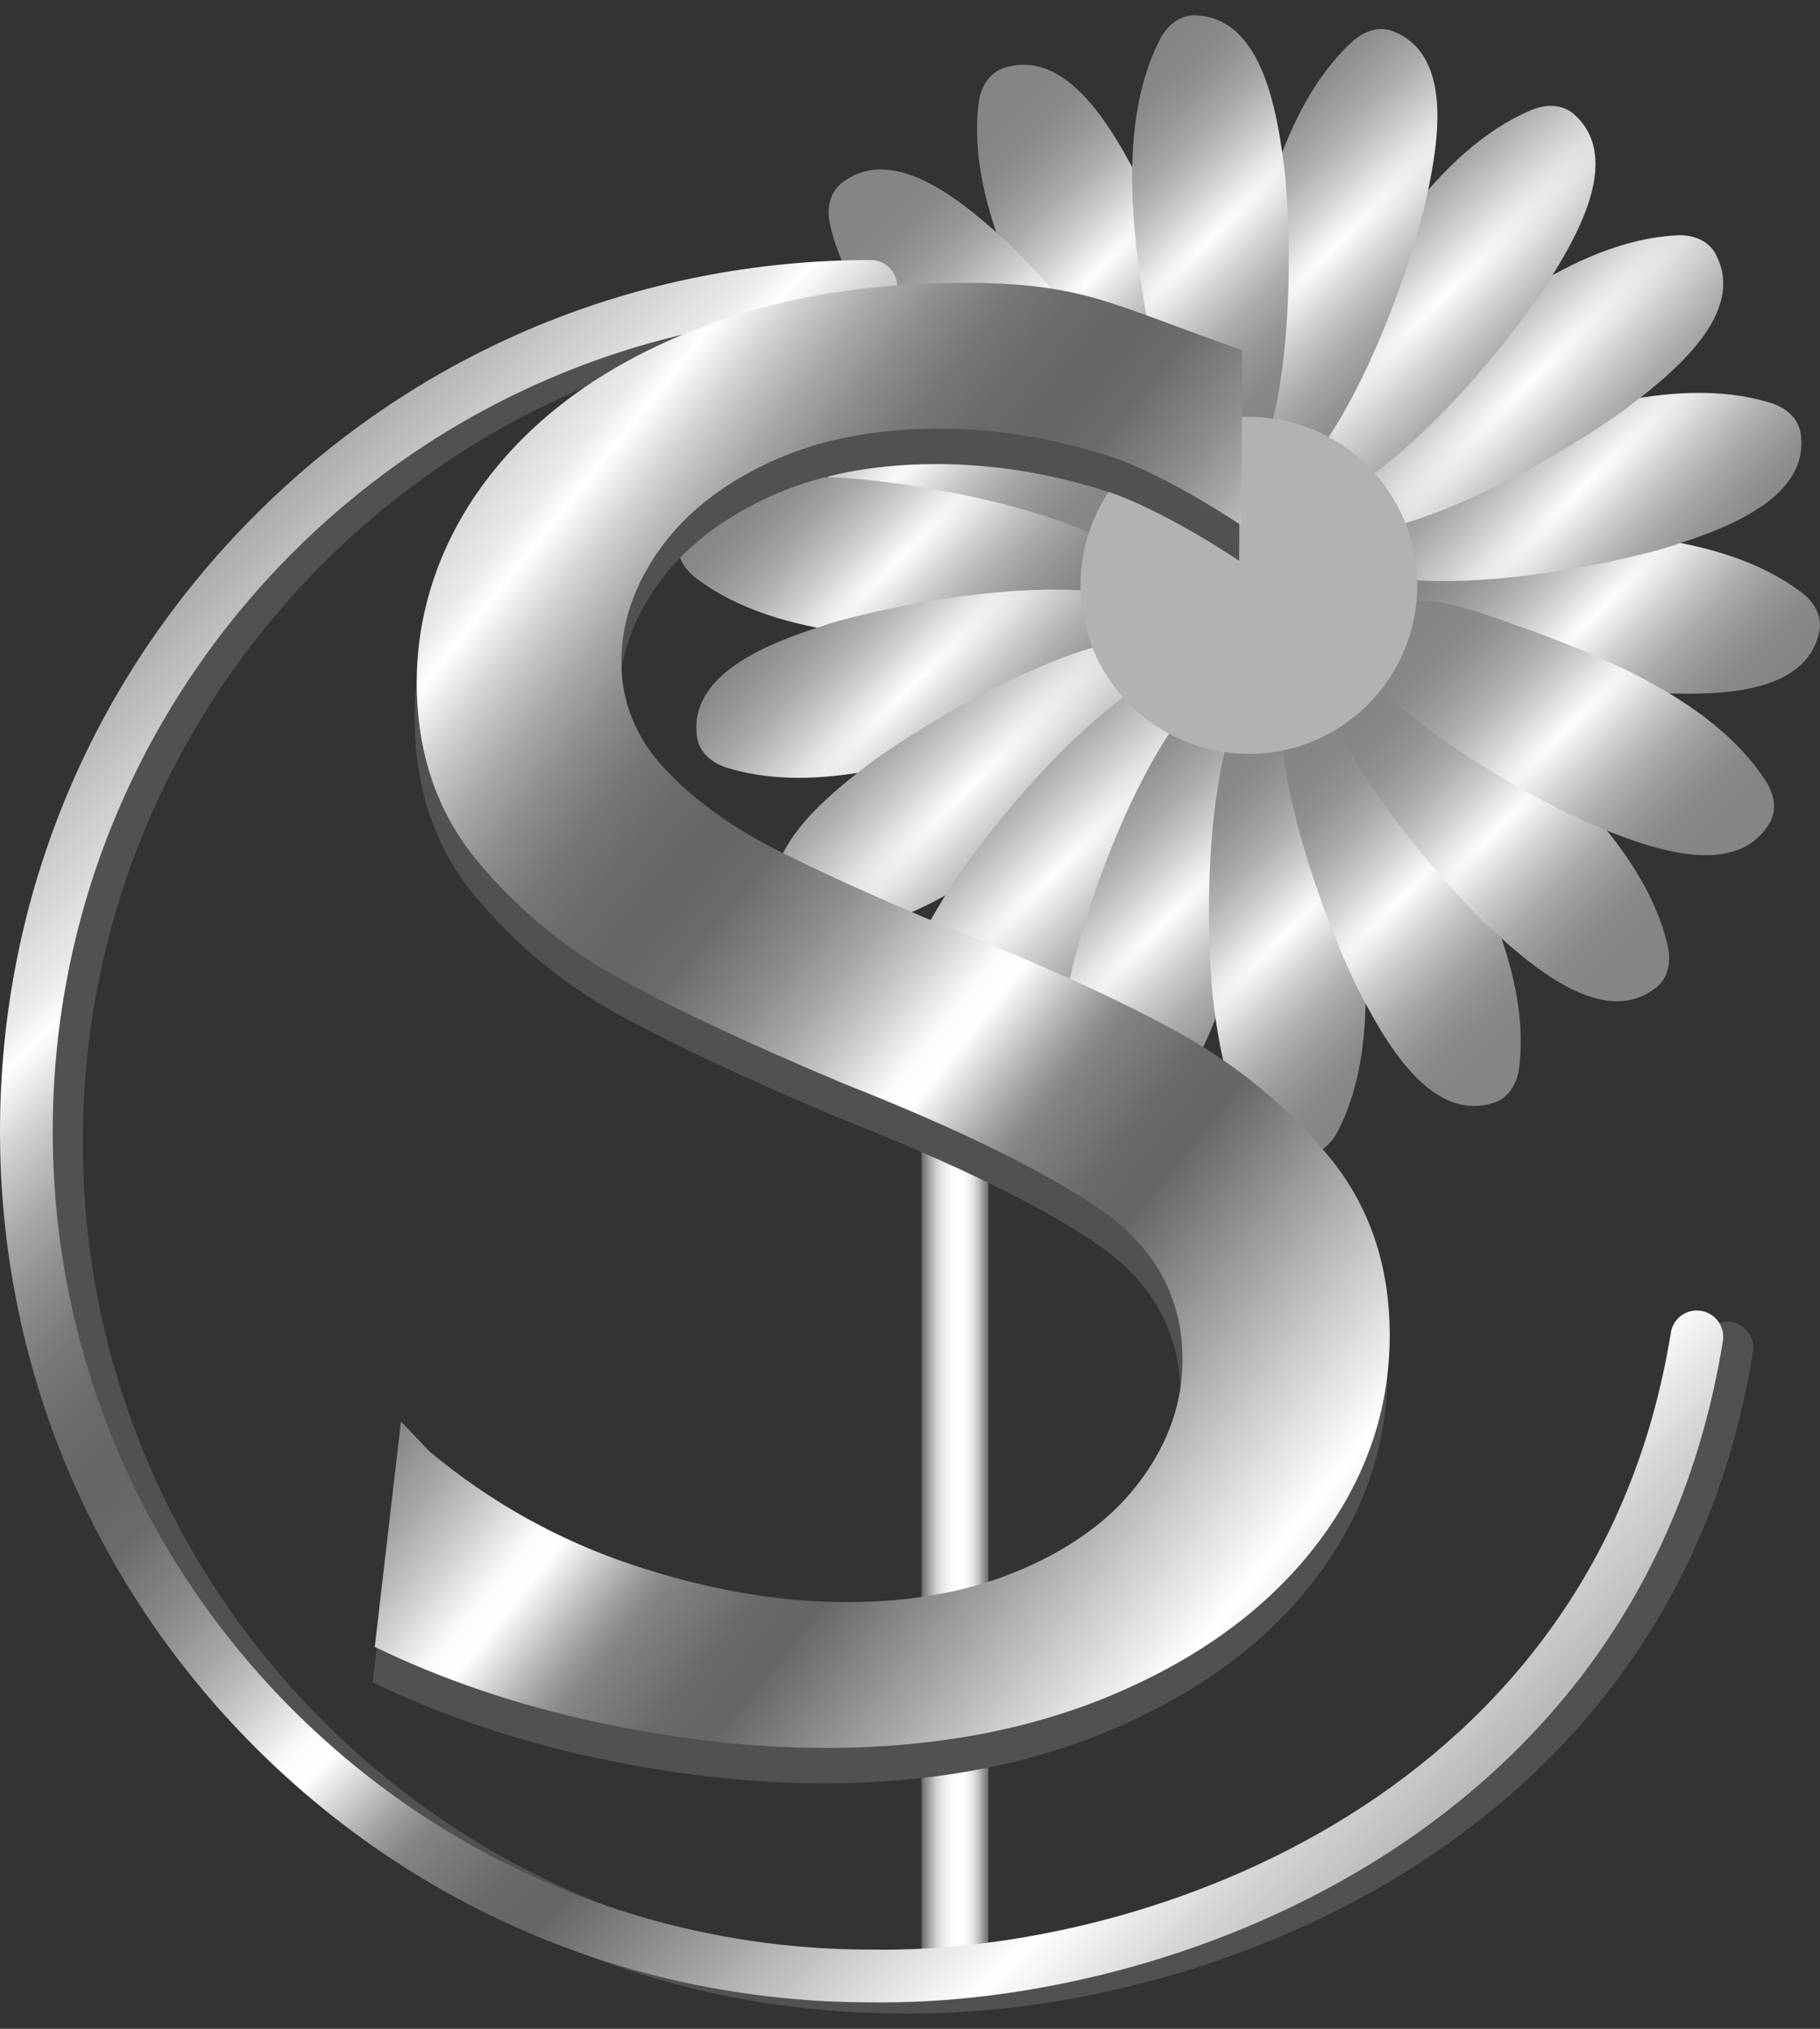
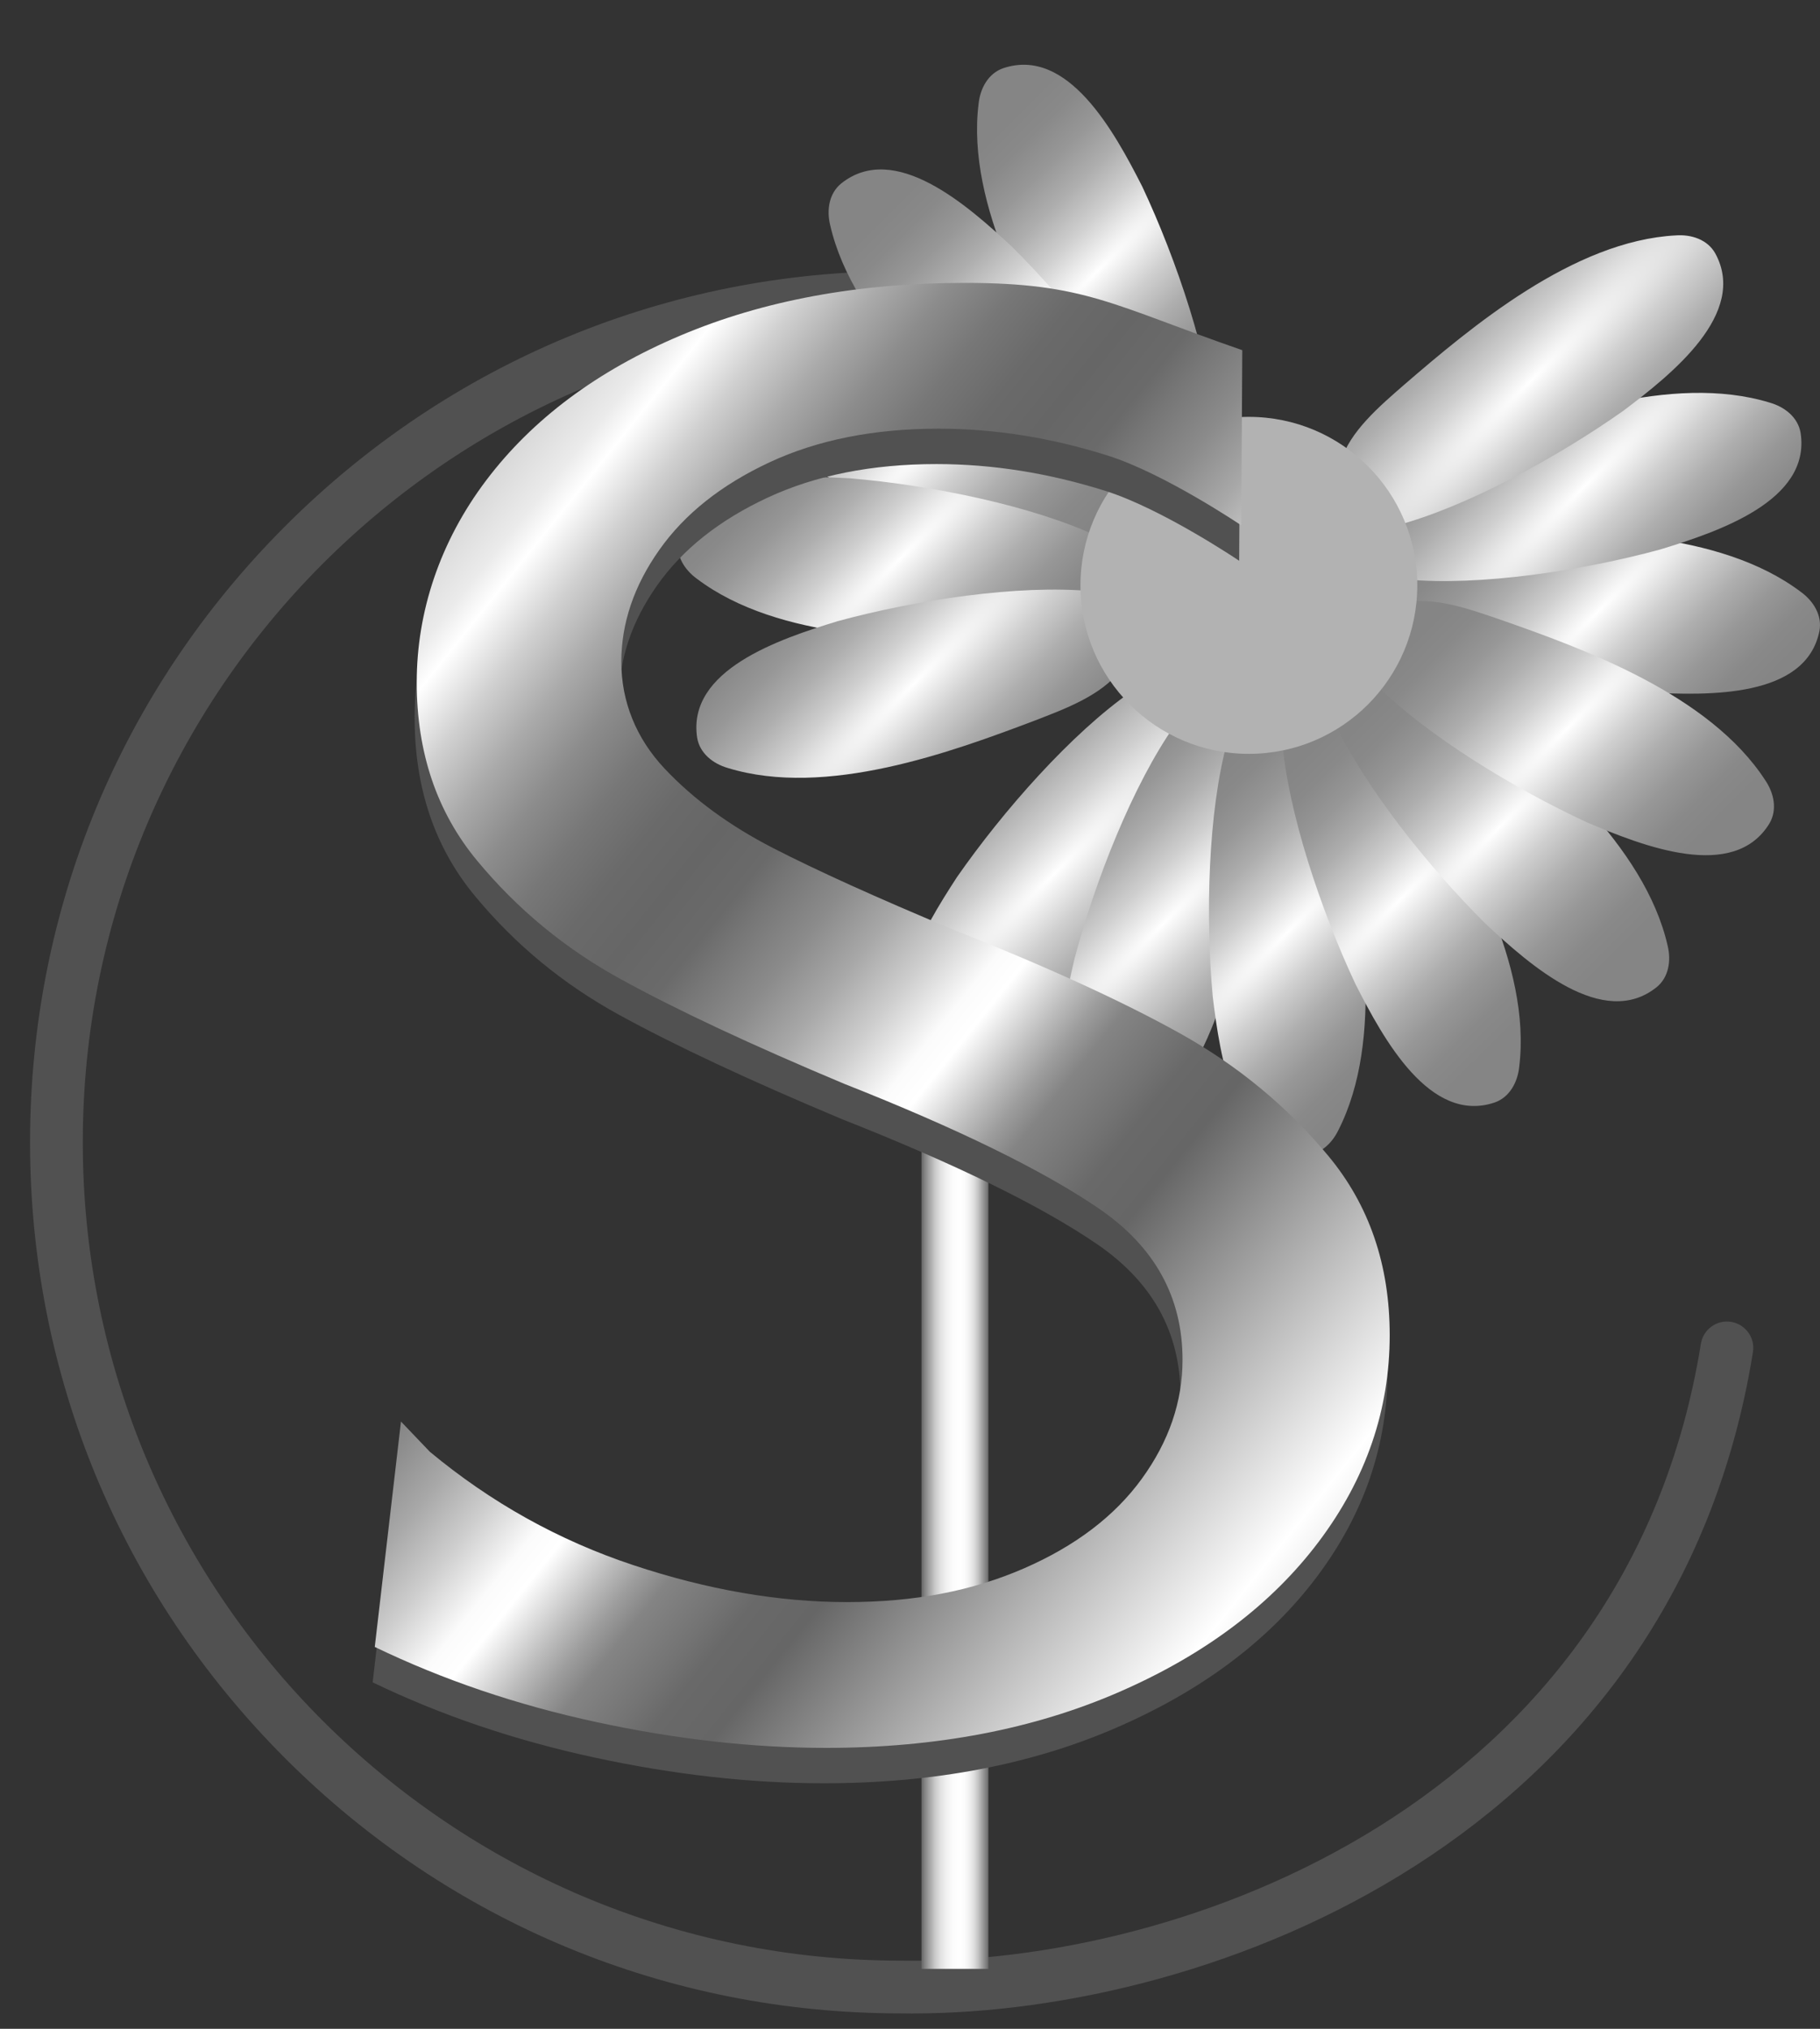
<svg xmlns="http://www.w3.org/2000/svg" width="70" height="78" viewBox="0 0 70 78" fill="none">
  <rect x="0" y="0" width="70" height="78" fill="#333333" stroke="none" />
  <path d="M35.102 77.412C34.946 77.412 34.794 77.41 34.64 77.408C25.697 77.406 17.29 73.922 10.966 67.599C4.64 61.272 1.156 52.862 1.156 43.915C1.156 34.968 4.64 26.558 10.966 20.232C17.292 13.906 25.702 10.422 34.649 10.422C35.209 10.422 35.663 10.876 35.663 11.436C35.663 11.996 35.209 12.45 34.649 12.45C17.299 12.45 3.184 26.565 3.184 43.915C3.184 61.266 17.299 75.38 34.649 75.38C34.655 75.38 34.661 75.38 34.665 75.38C45.468 75.557 62.563 69.381 65.419 51.662C65.508 51.109 66.03 50.732 66.581 50.822C67.134 50.911 67.51 51.432 67.421 51.984C64.402 70.717 46.626 77.41 35.102 77.41V77.412Z" fill="#515151" />
  <path d="M38.017 75.697H35.441V43.833L38.017 44.978V75.697Z" fill="url(#paint0_linear_163_2298)" />
  <path d="M53.807 24.367C56.359 25.572 60.263 26.358 63.366 26.62C65.729 26.747 69.458 26.836 69.978 24.262C70.092 23.665 69.751 23.111 69.266 22.759C66.118 20.382 60.971 20.392 57.542 20.436C56.337 20.46 54.792 20.462 53.777 21.142C52.58 21.89 52.517 23.66 53.783 24.353L53.807 24.367Z" fill="url(#paint1_radial_163_2298)" />
  <path d="M46.76 16.575C46.528 13.762 45.256 9.988 43.932 7.171C42.86 5.062 41.073 1.787 38.583 2.623C38.009 2.823 37.7 3.396 37.638 3.991C37.153 7.906 39.736 12.358 41.489 15.305C42.112 16.337 42.886 17.673 43.982 18.213C45.228 18.875 46.793 18.044 46.76 16.602V16.575Z" fill="url(#paint2_radial_163_2298)" />
  <path d="M44.809 17.368C43.628 14.804 41.142 11.693 38.934 9.498C37.205 7.883 34.406 5.416 32.353 7.054C31.882 7.439 31.787 8.082 31.932 8.664C32.815 12.508 36.765 15.809 39.42 17.978C40.359 18.735 41.544 19.725 42.758 19.857C44.155 20.054 45.341 18.737 44.818 17.393L44.809 17.367V17.368Z" fill="url(#paint3_radial_163_2298)" />
  <path d="M43.246 18.781C41.26 16.776 37.86 14.701 35.034 13.394C32.857 12.468 29.384 11.107 28.014 13.349C27.703 13.872 27.834 14.509 28.168 15.005C30.314 18.315 35.154 20.066 38.391 21.197C39.533 21.586 40.983 22.112 42.17 21.821C43.551 21.528 44.215 19.886 43.263 18.802L43.246 18.781Z" fill="url(#paint4_radial_163_2298)" />
  <path d="M42.262 20.643C39.709 19.438 35.806 18.652 32.702 18.39C30.34 18.264 26.61 18.174 26.09 20.748C25.977 21.346 26.318 21.9 26.803 22.251C29.951 24.629 35.098 24.618 38.527 24.574C39.732 24.55 41.276 24.548 42.291 23.869C43.488 23.121 43.551 21.35 42.285 20.657L42.262 20.643Z" fill="url(#paint5_radial_163_2298)" />
  <path d="M41.973 22.729C39.162 22.47 35.224 23.066 32.22 23.882C29.956 24.572 26.422 25.762 26.813 28.359C26.911 28.96 27.421 29.363 27.997 29.528C31.768 30.685 36.601 28.915 39.808 27.7C40.933 27.265 42.382 26.735 43.104 25.75C43.972 24.638 43.426 22.952 42 22.734L41.973 22.728V22.729Z" fill="url(#paint6_radial_163_2298)" />
-   <path d="M42.415 24.789C39.685 25.506 36.189 27.415 33.644 29.208C31.753 30.629 28.838 32.958 30.095 35.265C30.392 35.796 31.009 36.001 31.606 35.959C35.545 35.756 39.482 32.44 42.079 30.201C42.987 29.408 44.169 28.414 44.509 27.242C44.945 25.9 43.855 24.502 42.44 24.786L42.413 24.79L42.415 24.789Z" fill="url(#paint7_radial_163_2298)" />
  <path d="M43.535 26.573C41.216 28.181 38.583 31.169 36.805 33.724C35.514 35.707 33.572 38.892 35.541 40.63C36.001 41.027 36.651 41.009 37.199 40.765C40.831 39.228 43.396 34.764 45.071 31.774C45.653 30.718 46.423 29.379 46.343 28.161C46.294 26.751 44.791 25.811 43.559 26.559L43.535 26.573Z" fill="url(#paint8_radial_163_2298)" />
  <path d="M45.198 27.866C43.568 30.171 42.116 33.879 41.319 36.889C40.785 39.193 40.048 42.851 42.494 43.81C43.063 44.025 43.667 43.786 44.098 43.37C46.986 40.683 47.87 35.612 48.422 32.227C48.607 31.036 48.874 29.515 48.381 28.398C47.853 27.089 46.12 26.721 45.217 27.846L45.199 27.866H45.198Z" fill="url(#paint9_radial_163_2298)" />
  <path d="M47.203 28.513C46.46 31.235 46.363 35.217 46.644 38.318C46.93 40.667 47.489 44.355 50.115 44.42C50.724 44.428 51.21 43.997 51.472 43.459C53.265 39.945 52.362 34.878 51.723 31.509C51.49 30.326 51.219 28.806 50.375 27.925C49.431 26.876 47.675 27.121 47.213 28.488L47.203 28.514V28.513Z" fill="url(#paint10_radial_163_2298)" />
  <path d="M49.308 28.436C49.54 31.249 50.813 35.023 52.136 37.84C53.208 39.949 54.995 43.224 57.485 42.388C58.059 42.188 58.368 41.615 58.431 41.02C58.915 37.105 56.332 32.653 54.579 29.706C53.956 28.674 53.182 27.338 52.086 26.798C50.84 26.136 49.275 26.967 49.308 28.409V28.436Z" fill="url(#paint11_radial_163_2298)" />
  <path d="M51.26 27.641C52.44 30.205 54.927 33.317 57.134 35.512C58.863 37.127 61.663 39.594 63.715 37.955C64.187 37.571 64.281 36.928 64.137 36.346C63.254 32.502 59.303 29.2 56.648 27.031C55.709 26.274 54.525 25.285 53.311 25.152C51.913 24.956 50.727 26.272 51.251 27.616L51.26 27.642V27.641Z" fill="url(#paint12_radial_163_2298)" />
  <path d="M52.821 26.229C54.807 28.234 58.208 30.309 61.033 31.615C63.21 32.541 66.683 33.903 68.054 31.661C68.364 31.137 68.233 30.501 67.899 30.005C65.754 26.694 60.914 24.944 57.676 23.813C56.535 23.424 55.084 22.898 53.897 23.188C52.516 23.482 51.852 25.124 52.804 26.207L52.821 26.229Z" fill="url(#paint13_radial_163_2298)" />
  <path d="M54.096 22.279C56.907 22.539 60.844 21.943 63.849 21.127C66.112 20.437 69.647 19.247 69.255 16.65C69.157 16.049 68.648 15.646 68.072 15.481C64.3 14.324 59.467 16.094 56.26 17.309C55.136 17.743 53.686 18.274 52.965 19.259C52.096 20.371 52.642 22.056 54.069 22.275L54.096 22.281V22.279Z" fill="url(#paint14_radial_163_2298)" />
  <path d="M53.653 20.22C56.383 19.503 59.879 17.595 62.424 15.801C64.315 14.38 67.23 12.051 65.973 9.744C65.676 9.213 65.059 9.008 64.462 9.05C60.523 9.253 56.586 12.569 53.989 14.807C53.081 15.601 51.899 16.595 51.559 17.767C51.123 19.109 52.214 20.507 53.628 20.223L53.655 20.219L53.653 20.22Z" fill="url(#paint15_radial_163_2298)" />
-   <path d="M52.532 18.437C54.851 16.829 57.485 13.84 59.262 11.286C60.553 9.303 62.495 6.118 60.527 4.38C60.066 3.983 59.416 4.001 58.869 4.245C55.236 5.782 52.671 10.245 50.996 13.236C50.414 14.292 49.644 15.63 49.725 16.849C49.774 18.259 51.276 19.199 52.508 18.451L52.532 18.437Z" fill="url(#paint16_radial_163_2298)" />
-   <path d="M50.87 17.143C52.499 14.838 53.952 11.131 54.748 8.121C55.283 5.816 56.019 2.159 53.574 1.199C53.005 0.984 52.4 1.223 51.969 1.64C49.082 4.326 48.198 9.397 47.646 12.782C47.46 13.973 47.194 15.494 47.687 16.611C48.215 17.92 49.948 18.289 50.85 17.163L50.869 17.143H50.87Z" fill="url(#paint17_radial_163_2298)" />
-   <path d="M48.865 16.496C49.609 13.774 49.705 9.792 49.424 6.691C49.139 4.342 48.58 0.654 45.953 0.589C45.344 0.581 44.858 1.012 44.597 1.551C42.803 5.064 43.707 10.131 44.345 13.5C44.579 14.683 44.849 16.203 45.694 17.084C46.637 18.133 48.393 17.888 48.855 16.521L48.865 16.495V16.496Z" fill="url(#paint18_radial_163_2298)" />
  <path d="M48.033 28.983C51.611 28.983 54.511 26.082 54.511 22.505C54.511 18.927 51.611 16.027 48.033 16.027C44.456 16.027 41.556 18.927 41.556 22.505C41.556 26.082 44.456 28.983 48.033 28.983Z" fill="#B2B2B2" />
  <path d="M47.699 14.823L47.66 21.559C47.66 21.559 44.711 19.568 42.527 18.877C40.341 18.187 38.172 17.842 36.021 17.842C33.532 17.842 31.365 18.274 29.515 19.136C27.665 19.999 26.253 21.12 25.279 22.5C24.303 23.881 23.816 25.318 23.816 26.813C23.816 28.309 24.37 29.732 25.48 30.91C26.59 32.089 27.985 33.11 29.666 33.973C31.345 34.835 33.633 35.87 36.524 37.078C40.156 38.517 43.081 39.853 45.3 41.089C47.519 42.326 49.418 43.892 50.999 45.79C52.578 47.687 53.369 49.988 53.369 52.691C53.369 55.566 52.461 58.211 50.646 60.626C48.831 63.041 46.274 64.969 42.98 66.405C39.685 67.843 35.92 68.561 31.683 68.561C28.859 68.561 25.917 68.23 22.857 67.569C19.796 66.909 16.956 65.945 14.333 64.68L15.341 56.014L16.451 57.176C18.804 59.131 21.409 60.583 24.268 61.532C27.125 62.481 29.866 62.956 32.489 62.956C35.112 62.956 37.313 62.524 39.298 61.662C41.28 60.799 42.794 59.65 43.837 58.211C44.879 56.775 45.401 55.25 45.401 53.64C45.401 51.225 44.324 49.283 42.173 47.818C40.02 46.352 36.76 44.755 32.389 43.03C28.823 41.536 25.966 40.199 23.815 39.019C21.662 37.841 19.814 36.316 18.267 34.447C16.719 32.579 15.947 30.294 15.947 27.59C15.947 24.886 16.837 22.185 18.62 19.827C20.401 17.47 22.89 15.615 26.084 14.263C29.277 12.913 32.926 12.237 37.029 12.237C41.668 12.237 42.72 13.099 47.697 14.824L47.699 14.823Z" fill="#515151" />
-   <path d="M33.946 76.986C33.79 76.986 33.638 76.985 33.484 76.983C24.54 76.981 16.134 73.497 9.81 67.173C3.483 60.847 0 52.437 0 43.49C0 34.543 3.483 26.133 9.81 19.807C16.136 13.48 24.546 9.997 33.493 9.997C34.053 9.997 34.507 10.451 34.507 11.011C34.507 11.571 34.053 12.025 33.493 12.025C16.143 12.025 2.028 26.14 2.028 43.49C2.028 60.84 16.143 74.955 33.493 74.955C33.499 74.955 33.504 74.955 33.509 74.955C44.312 75.131 61.406 68.955 64.263 51.236C64.352 50.683 64.874 50.307 65.425 50.397C65.978 50.485 66.353 51.007 66.265 51.559C63.245 70.291 45.47 76.985 33.946 76.985V76.986Z" fill="url(#paint19_linear_163_2298)" />
  <path d="M47.78 13.462L47.741 20.198C47.741 20.198 44.792 18.207 42.608 17.516C40.422 16.826 38.253 16.481 36.102 16.481C33.614 16.481 31.446 16.913 29.596 17.775C27.746 18.638 26.334 19.759 25.36 21.139C24.384 22.52 23.897 23.957 23.897 25.452C23.897 26.948 24.451 28.371 25.561 29.549C26.671 30.728 28.066 31.749 29.747 32.612C31.426 33.474 33.714 34.509 36.605 35.717C40.237 37.156 43.162 38.492 45.381 39.728C47.6 40.965 49.499 42.531 51.08 44.429C52.66 46.326 53.45 48.627 53.45 51.33C53.45 54.205 52.542 56.85 50.727 59.265C48.912 61.68 46.355 63.608 43.061 65.044C39.766 66.482 36.001 67.2 31.764 67.2C28.94 67.2 25.998 66.869 22.938 66.208C19.877 65.548 17.037 64.584 14.414 63.319L15.422 54.653L16.532 55.815C18.885 57.77 21.49 59.222 24.349 60.171C27.206 61.12 29.947 61.595 32.57 61.595C35.193 61.595 37.394 61.163 39.379 60.301C41.361 59.438 42.875 58.289 43.918 56.85C44.96 55.414 45.482 53.889 45.482 52.279C45.482 49.864 44.405 47.922 42.255 46.457C40.101 44.991 36.841 43.394 32.47 41.669C28.904 40.175 26.047 38.838 23.896 37.657C21.743 36.48 19.895 34.955 18.348 33.086C16.8 31.218 16.028 28.932 16.028 26.229C16.028 23.524 16.918 20.824 18.701 18.466C20.482 16.109 22.971 14.254 26.165 12.902C29.358 11.552 33.007 10.876 37.11 10.876C41.749 10.876 42.801 11.738 47.779 13.463L47.78 13.462Z" fill="url(#paint20_linear_163_2298)" />
  <defs>
    <linearGradient id="paint0_linear_163_2298" x1="35.441" y1="59.764" x2="38.017" y2="59.764" gradientUnits="userSpaceOnUse">
      <stop stop-color="#666666" />
      <stop offset="0.05" stop-color="#838383" />
      <stop offset="0.13" stop-color="#A9A9A9" />
      <stop offset="0.2" stop-color="#C8C8C8" />
      <stop offset="0.28" stop-color="#E0E0E0" />
      <stop offset="0.37" stop-color="#F1F1F1" />
      <stop offset="0.46" stop-color="#FBFBFB" />
      <stop offset="0.58" stop-color="white" />
      <stop offset="0.65" stop-color="#FBFBFB" />
      <stop offset="0.72" stop-color="#EFEFEF" />
      <stop offset="0.79" stop-color="#DCDCDC" />
      <stop offset="0.85" stop-color="#C2C2C2" />
      <stop offset="0.91" stop-color="#9F9F9F" />
      <stop offset="0.98" stop-color="#767676" />
      <stop offset="1" stop-color="#666666" />
    </linearGradient>
    <radialGradient id="paint1_radial_163_2298" cx="0" cy="0" r="1" gradientUnits="userSpaceOnUse" gradientTransform="translate(61.43 23.546) rotate(-135) scale(6.45 51.602)">
      <stop stop-color="white" />
      <stop offset="0.03" stop-color="#F8F8F8" />
      <stop offset="0.24" stop-color="#CFCFCF" />
      <stop offset="0.45" stop-color="#AEAEAE" />
      <stop offset="0.65" stop-color="#979797" />
      <stop offset="0.84" stop-color="#898989" />
      <stop offset="1" stop-color="#858585" />
    </radialGradient>
    <radialGradient id="paint2_radial_163_2298" cx="0" cy="0" r="1" gradientUnits="userSpaceOnUse" gradientTransform="translate(42.167 10.468) rotate(-135) scale(6.508 52.067)">
      <stop stop-color="white" />
      <stop offset="0.03" stop-color="#F8F8F8" />
      <stop offset="0.24" stop-color="#CFCFCF" />
      <stop offset="0.45" stop-color="#AEAEAE" />
      <stop offset="0.65" stop-color="#979797" />
      <stop offset="0.84" stop-color="#898989" />
      <stop offset="1" stop-color="#858585" />
    </radialGradient>
    <radialGradient id="paint3_radial_163_2298" cx="0" cy="0" r="1" gradientUnits="userSpaceOnUse" gradientTransform="translate(38.407 13.195) rotate(-135) scale(6.61 52.877)">
      <stop stop-color="white" />
      <stop offset="0.03" stop-color="#F8F8F8" />
      <stop offset="0.24" stop-color="#CFCFCF" />
      <stop offset="0.45" stop-color="#AEAEAE" />
      <stop offset="0.65" stop-color="#979797" />
      <stop offset="0.84" stop-color="#898989" />
      <stop offset="1" stop-color="#858585" />
    </radialGradient>
    <radialGradient id="paint4_radial_163_2298" cx="0" cy="0" r="1" gradientUnits="userSpaceOnUse" gradientTransform="translate(35.772 17.021) rotate(-135) scale(6.59 52.722)">
      <stop stop-color="white" />
      <stop offset="0.03" stop-color="#F8F8F8" />
      <stop offset="0.24" stop-color="#CFCFCF" />
      <stop offset="0.45" stop-color="#AEAEAE" />
      <stop offset="0.65" stop-color="#979797" />
      <stop offset="0.84" stop-color="#898989" />
      <stop offset="1" stop-color="#858585" />
    </radialGradient>
    <radialGradient id="paint5_radial_163_2298" cx="0" cy="0" r="1" gradientUnits="userSpaceOnUse" gradientTransform="translate(34.636 21.465) rotate(-135) scale(6.45 51.602)">
      <stop stop-color="white" />
      <stop offset="0.03" stop-color="#F8F8F8" />
      <stop offset="0.24" stop-color="#CFCFCF" />
      <stop offset="0.45" stop-color="#AEAEAE" />
      <stop offset="0.65" stop-color="#979797" />
      <stop offset="0.84" stop-color="#898989" />
      <stop offset="1" stop-color="#858585" />
    </radialGradient>
    <radialGradient id="paint6_radial_163_2298" cx="0" cy="0" r="1" gradientUnits="userSpaceOnUse" gradientTransform="translate(35.153 26.285) rotate(-135) scale(6.447 51.575)">
      <stop stop-color="white" />
      <stop offset="0.03" stop-color="#F8F8F8" />
      <stop offset="0.24" stop-color="#CFCFCF" />
      <stop offset="0.45" stop-color="#AEAEAE" />
      <stop offset="0.65" stop-color="#979797" />
      <stop offset="0.84" stop-color="#898989" />
      <stop offset="1" stop-color="#858585" />
    </radialGradient>
    <radialGradient id="paint7_radial_163_2298" cx="0" cy="0" r="1" gradientUnits="userSpaceOnUse" gradientTransform="translate(37.201 30.353) rotate(-135) scale(6.57 52.558)">
      <stop stop-color="white" />
      <stop offset="0.03" stop-color="#F8F8F8" />
      <stop offset="0.24" stop-color="#CFCFCF" />
      <stop offset="0.45" stop-color="#AEAEAE" />
      <stop offset="0.65" stop-color="#979797" />
      <stop offset="0.84" stop-color="#898989" />
      <stop offset="1" stop-color="#858585" />
    </radialGradient>
    <radialGradient id="paint8_radial_163_2298" cx="0" cy="0" r="1" gradientUnits="userSpaceOnUse" gradientTransform="translate(40.526 33.616) rotate(-135) scale(6.615 52.922)">
      <stop stop-color="white" />
      <stop offset="0.03" stop-color="#F8F8F8" />
      <stop offset="0.24" stop-color="#CFCFCF" />
      <stop offset="0.45" stop-color="#AEAEAE" />
      <stop offset="0.65" stop-color="#979797" />
      <stop offset="0.84" stop-color="#898989" />
      <stop offset="1" stop-color="#858585" />
    </radialGradient>
    <radialGradient id="paint9_radial_163_2298" cx="0" cy="0" r="1" gradientUnits="userSpaceOnUse" gradientTransform="translate(44.72 35.538) rotate(-135) scale(6.533 52.267)">
      <stop stop-color="white" />
      <stop offset="0.03" stop-color="#F8F8F8" />
      <stop offset="0.24" stop-color="#CFCFCF" />
      <stop offset="0.45" stop-color="#AEAEAE" />
      <stop offset="0.65" stop-color="#979797" />
      <stop offset="0.84" stop-color="#898989" />
      <stop offset="1" stop-color="#858585" />
    </radialGradient>
    <radialGradient id="paint10_radial_163_2298" cx="0" cy="0" r="1" gradientUnits="userSpaceOnUse" gradientTransform="translate(49.511 35.849) rotate(-135) scale(6.425 51.402)">
      <stop stop-color="white" />
      <stop offset="0.03" stop-color="#F8F8F8" />
      <stop offset="0.24" stop-color="#CFCFCF" />
      <stop offset="0.45" stop-color="#AEAEAE" />
      <stop offset="0.65" stop-color="#979797" />
      <stop offset="0.84" stop-color="#898989" />
      <stop offset="1" stop-color="#858585" />
    </radialGradient>
    <radialGradient id="paint11_radial_163_2298" cx="0" cy="0" r="1" gradientUnits="userSpaceOnUse" gradientTransform="translate(53.898 34.545) rotate(-135) scale(6.508 52.067)">
      <stop stop-color="white" />
      <stop offset="0.03" stop-color="#F8F8F8" />
      <stop offset="0.24" stop-color="#CFCFCF" />
      <stop offset="0.45" stop-color="#AEAEAE" />
      <stop offset="0.65" stop-color="#979797" />
      <stop offset="0.84" stop-color="#898989" />
      <stop offset="1" stop-color="#858585" />
    </radialGradient>
    <radialGradient id="paint12_radial_163_2298" cx="0" cy="0" r="1" gradientUnits="userSpaceOnUse" gradientTransform="translate(57.659 31.816) rotate(-135) scale(6.61 52.877)">
      <stop stop-color="white" />
      <stop offset="0.03" stop-color="#F8F8F8" />
      <stop offset="0.24" stop-color="#CFCFCF" />
      <stop offset="0.45" stop-color="#AEAEAE" />
      <stop offset="0.65" stop-color="#979797" />
      <stop offset="0.84" stop-color="#898989" />
      <stop offset="1" stop-color="#858585" />
    </radialGradient>
    <radialGradient id="paint13_radial_163_2298" cx="0" cy="0" r="1" gradientUnits="userSpaceOnUse" gradientTransform="translate(60.294 27.992) rotate(-135) scale(6.59 52.722)">
      <stop stop-color="white" />
      <stop offset="0.03" stop-color="#F8F8F8" />
      <stop offset="0.24" stop-color="#CFCFCF" />
      <stop offset="0.45" stop-color="#AEAEAE" />
      <stop offset="0.65" stop-color="#979797" />
      <stop offset="0.84" stop-color="#898989" />
      <stop offset="1" stop-color="#858585" />
    </radialGradient>
    <radialGradient id="paint14_radial_163_2298" cx="0" cy="0" r="1" gradientUnits="userSpaceOnUse" gradientTransform="translate(60.92 18.72) rotate(-135) scale(6.447 51.575)">
      <stop stop-color="white" />
      <stop offset="0.03" stop-color="#F8F8F8" />
      <stop offset="0.24" stop-color="#CFCFCF" />
      <stop offset="0.45" stop-color="#AEAEAE" />
      <stop offset="0.65" stop-color="#979797" />
      <stop offset="0.84" stop-color="#898989" />
      <stop offset="1" stop-color="#858585" />
    </radialGradient>
    <radialGradient id="paint15_radial_163_2298" cx="0" cy="0" r="1" gradientUnits="userSpaceOnUse" gradientTransform="translate(58.87 14.652) rotate(-135) scale(6.57 52.558)">
      <stop stop-color="white" />
      <stop offset="0.03" stop-color="#F8F8F8" />
      <stop offset="0.24" stop-color="#CFCFCF" />
      <stop offset="0.45" stop-color="#AEAEAE" />
      <stop offset="0.65" stop-color="#979797" />
      <stop offset="0.84" stop-color="#898989" />
      <stop offset="1" stop-color="#858585" />
    </radialGradient>
    <radialGradient id="paint16_radial_163_2298" cx="0" cy="0" r="1" gradientUnits="userSpaceOnUse" gradientTransform="translate(55.539 11.394) rotate(-135) scale(6.615 52.922)">
      <stop stop-color="white" />
      <stop offset="0.03" stop-color="#F8F8F8" />
      <stop offset="0.24" stop-color="#CFCFCF" />
      <stop offset="0.45" stop-color="#AEAEAE" />
      <stop offset="0.65" stop-color="#979797" />
      <stop offset="0.84" stop-color="#898989" />
      <stop offset="1" stop-color="#858585" />
    </radialGradient>
    <radialGradient id="paint17_radial_163_2298" cx="0" cy="0" r="1" gradientUnits="userSpaceOnUse" gradientTransform="translate(51.346 9.475) rotate(-135) scale(6.533 52.267)">
      <stop stop-color="white" />
      <stop offset="0.03" stop-color="#F8F8F8" />
      <stop offset="0.24" stop-color="#CFCFCF" />
      <stop offset="0.45" stop-color="#AEAEAE" />
      <stop offset="0.65" stop-color="#979797" />
      <stop offset="0.84" stop-color="#898989" />
      <stop offset="1" stop-color="#858585" />
    </radialGradient>
    <radialGradient id="paint18_radial_163_2298" cx="0" cy="0" r="1" gradientUnits="userSpaceOnUse" gradientTransform="translate(46.556 9.163) rotate(-135) scale(6.425 51.402)">
      <stop stop-color="white" />
      <stop offset="0.03" stop-color="#F8F8F8" />
      <stop offset="0.24" stop-color="#CFCFCF" />
      <stop offset="0.45" stop-color="#AEAEAE" />
      <stop offset="0.65" stop-color="#979797" />
      <stop offset="0.84" stop-color="#898989" />
      <stop offset="1" stop-color="#858585" />
    </radialGradient>
    <linearGradient id="paint19_linear_163_2298" x1="71.399" y1="88.123" x2="-9.468" y2="7.255" gradientUnits="userSpaceOnUse">
      <stop offset="0.08" stop-color="#717171" />
      <stop offset="0.11" stop-color="#777777" />
      <stop offset="0.14" stop-color="#8A8A8A" />
      <stop offset="0.19" stop-color="#A8A8A8" />
      <stop offset="0.24" stop-color="#D2D2D2" />
      <stop offset="0.28" stop-color="white" />
      <stop offset="0.4" stop-color="#666666" />
      <stop offset="0.42" stop-color="#696969" />
      <stop offset="0.43" stop-color="#737373" />
      <stop offset="0.45" stop-color="#848484" />
      <stop offset="0.46" stop-color="#9D9D9D" />
      <stop offset="0.47" stop-color="#BCBCBC" />
      <stop offset="0.49" stop-color="white" />
      <stop offset="0.5" stop-color="#FBFBFB" />
      <stop offset="0.52" stop-color="#CECECE" />
      <stop offset="0.54" stop-color="#A8A8A8" />
      <stop offset="0.56" stop-color="#8B8B8B" />
      <stop offset="0.58" stop-color="#767676" />
      <stop offset="0.59" stop-color="#6A6A6A" />
      <stop offset="0.61" stop-color="#666666" />
      <stop offset="0.63" stop-color="#6A6A6A" />
      <stop offset="0.65" stop-color="#777777" />
      <stop offset="0.67" stop-color="#8C8C8C" />
      <stop offset="0.69" stop-color="#AAAAAA" />
      <stop offset="0.71" stop-color="#D0D0D0" />
      <stop offset="0.73" stop-color="white" />
      <stop offset="0.74" stop-color="#EBEBEB" />
      <stop offset="0.78" stop-color="#C3C3C3" />
      <stop offset="0.81" stop-color="#A4A4A4" />
      <stop offset="0.83" stop-color="#8D8D8D" />
      <stop offset="0.86" stop-color="#808080" />
      <stop offset="0.89" stop-color="#7C7C7C" />
    </linearGradient>
    <linearGradient id="paint20_linear_163_2298" x1="74.954" y1="73.521" x2="-5.543" y2="9.037" gradientUnits="userSpaceOnUse">
      <stop offset="0.08" stop-color="#717171" />
      <stop offset="0.11" stop-color="#777777" />
      <stop offset="0.14" stop-color="#8A8A8A" />
      <stop offset="0.19" stop-color="#A8A8A8" />
      <stop offset="0.24" stop-color="#D2D2D2" />
      <stop offset="0.28" stop-color="white" />
      <stop offset="0.4" stop-color="#666666" />
      <stop offset="0.42" stop-color="#696969" />
      <stop offset="0.43" stop-color="#737373" />
      <stop offset="0.45" stop-color="#848484" />
      <stop offset="0.46" stop-color="#9D9D9D" />
      <stop offset="0.47" stop-color="#BCBCBC" />
      <stop offset="0.49" stop-color="white" />
      <stop offset="0.5" stop-color="#FBFBFB" />
      <stop offset="0.52" stop-color="#CECECE" />
      <stop offset="0.54" stop-color="#A8A8A8" />
      <stop offset="0.56" stop-color="#8B8B8B" />
      <stop offset="0.58" stop-color="#767676" />
      <stop offset="0.59" stop-color="#6A6A6A" />
      <stop offset="0.61" stop-color="#666666" />
      <stop offset="0.63" stop-color="#6A6A6A" />
      <stop offset="0.65" stop-color="#777777" />
      <stop offset="0.67" stop-color="#8C8C8C" />
      <stop offset="0.69" stop-color="#AAAAAA" />
      <stop offset="0.71" stop-color="#D0D0D0" />
      <stop offset="0.73" stop-color="white" />
      <stop offset="0.74" stop-color="#EBEBEB" />
      <stop offset="0.78" stop-color="#C3C3C3" />
      <stop offset="0.81" stop-color="#A4A4A4" />
      <stop offset="0.83" stop-color="#8D8D8D" />
      <stop offset="0.86" stop-color="#808080" />
      <stop offset="0.89" stop-color="#7C7C7C" />
      <stop offset="0.91" stop-color="#7F7F7F" />
      <stop offset="0.93" stop-color="#898989" />
      <stop offset="0.95" stop-color="#9A9A9A" />
      <stop offset="0.97" stop-color="#B2B2B2" />
      <stop offset="0.98" stop-color="#D1D1D1" />
      <stop offset="1" stop-color="white" />
    </linearGradient>
  </defs>
</svg>